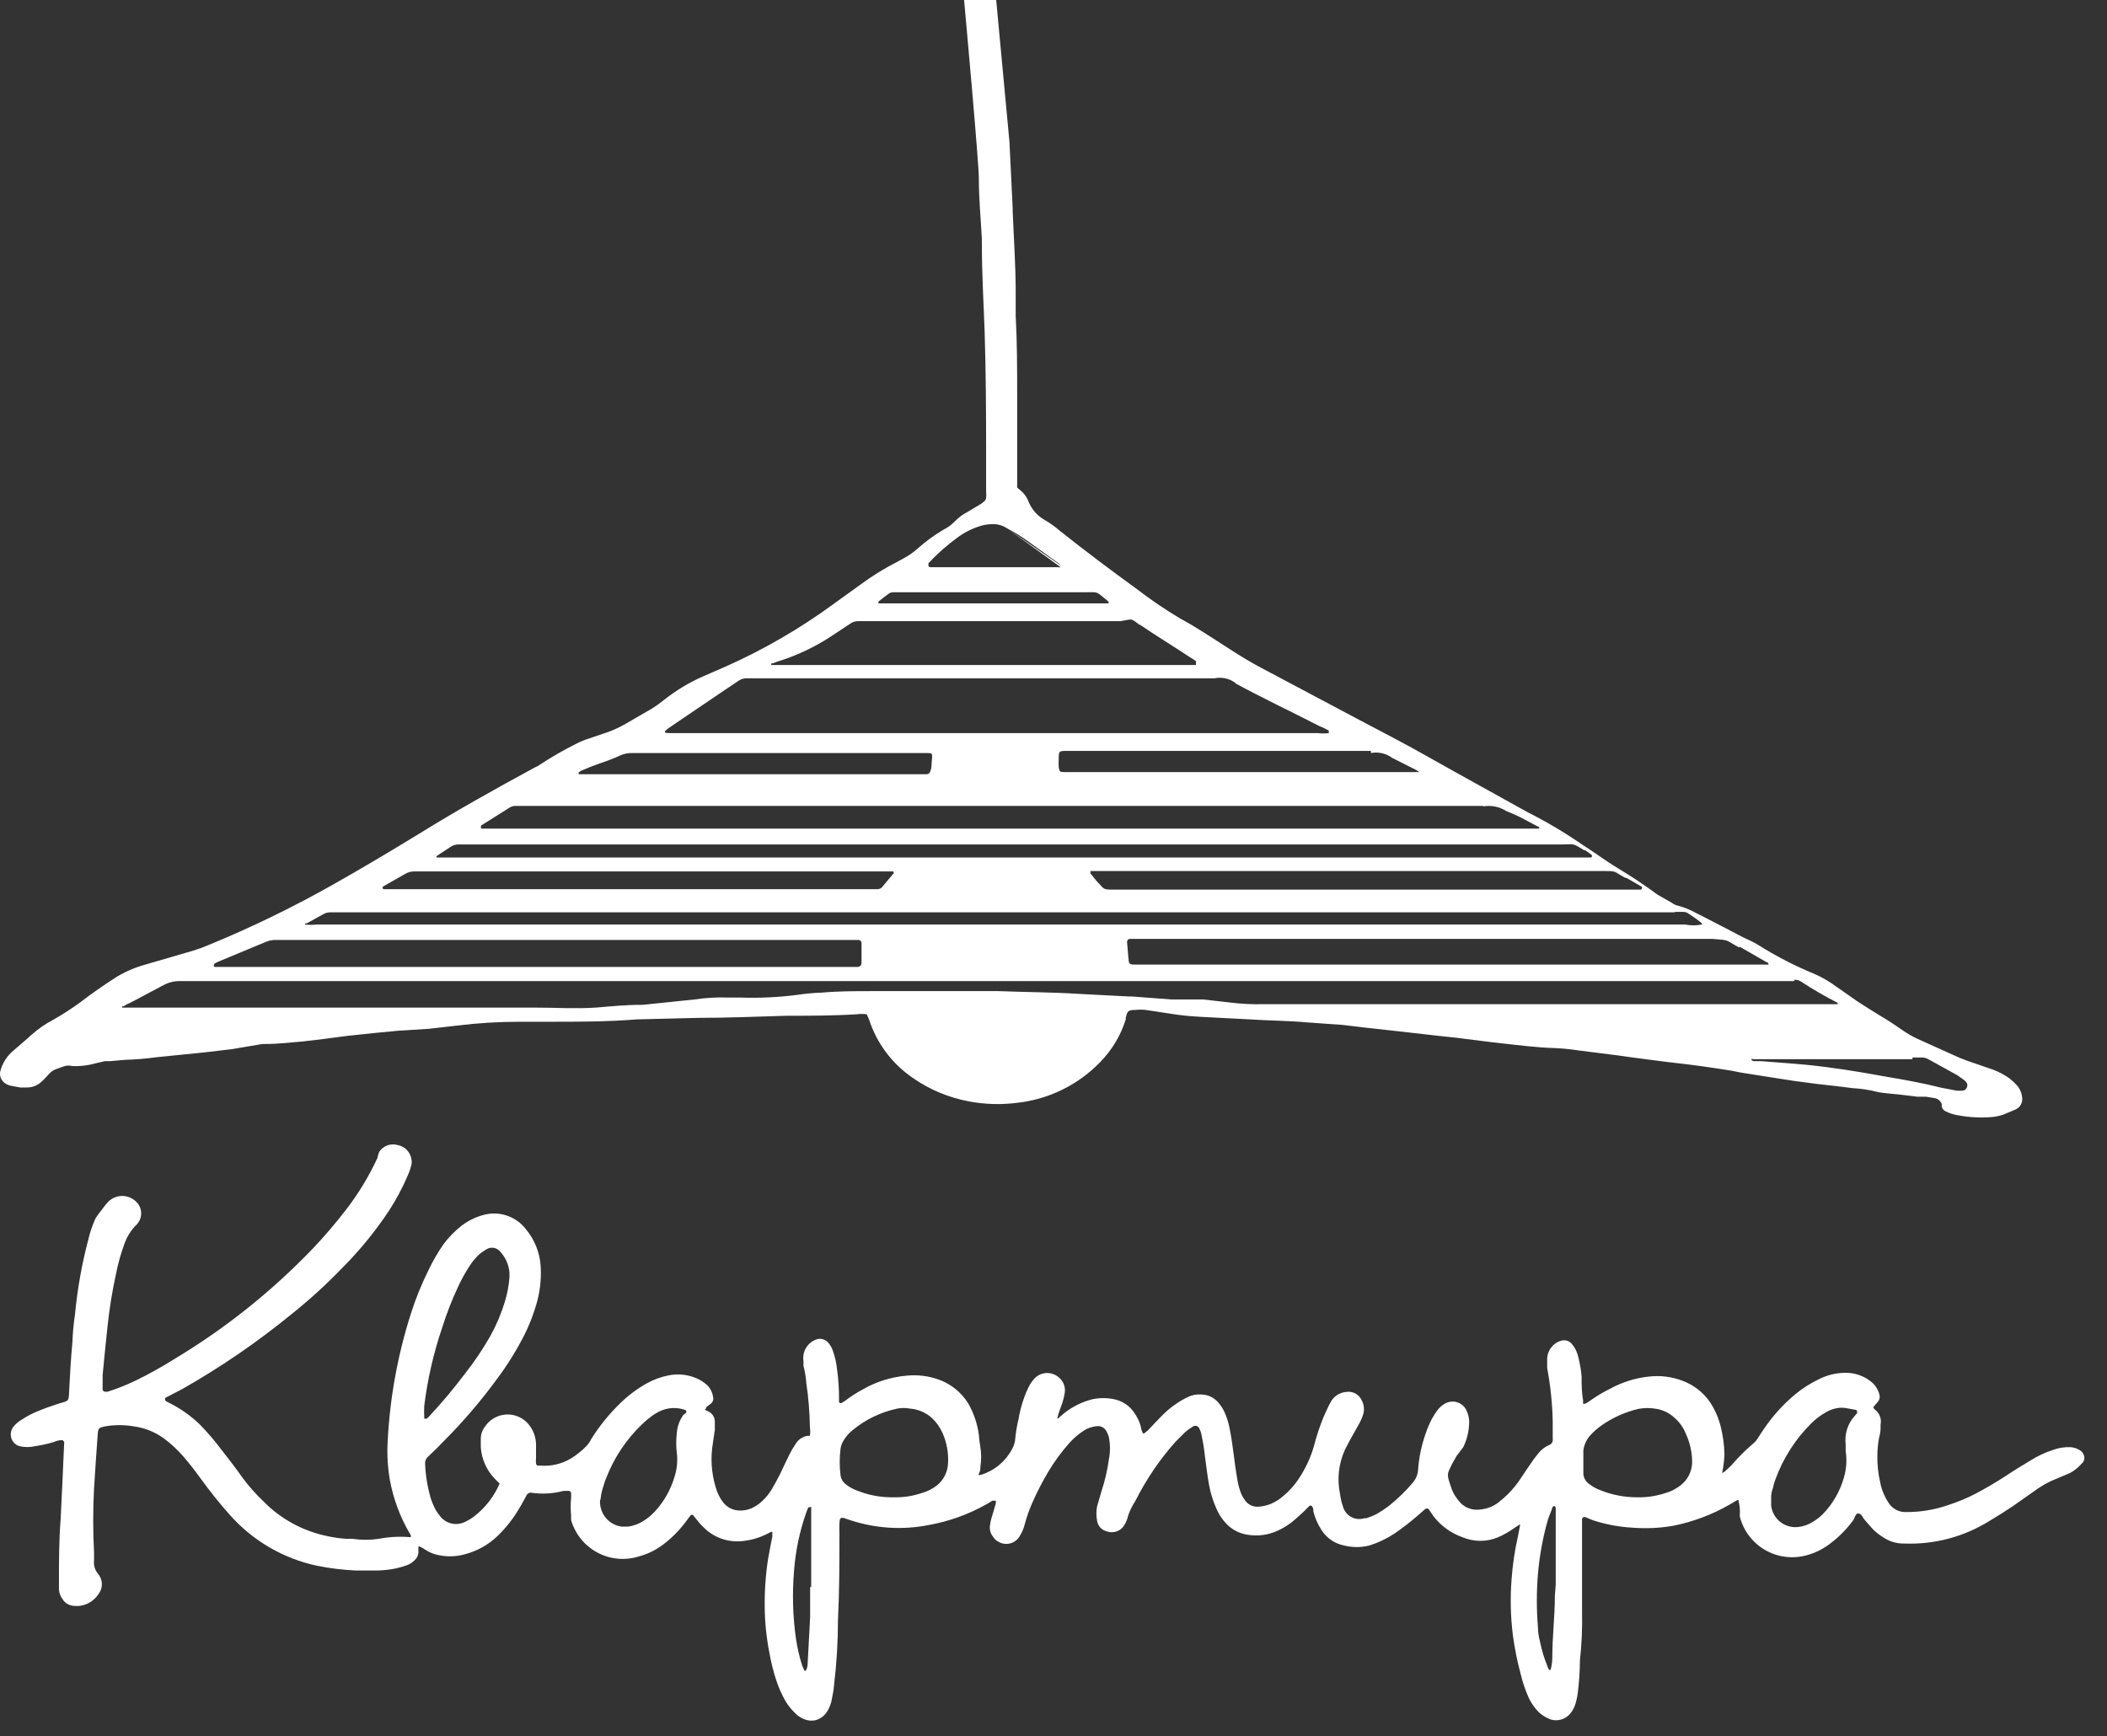
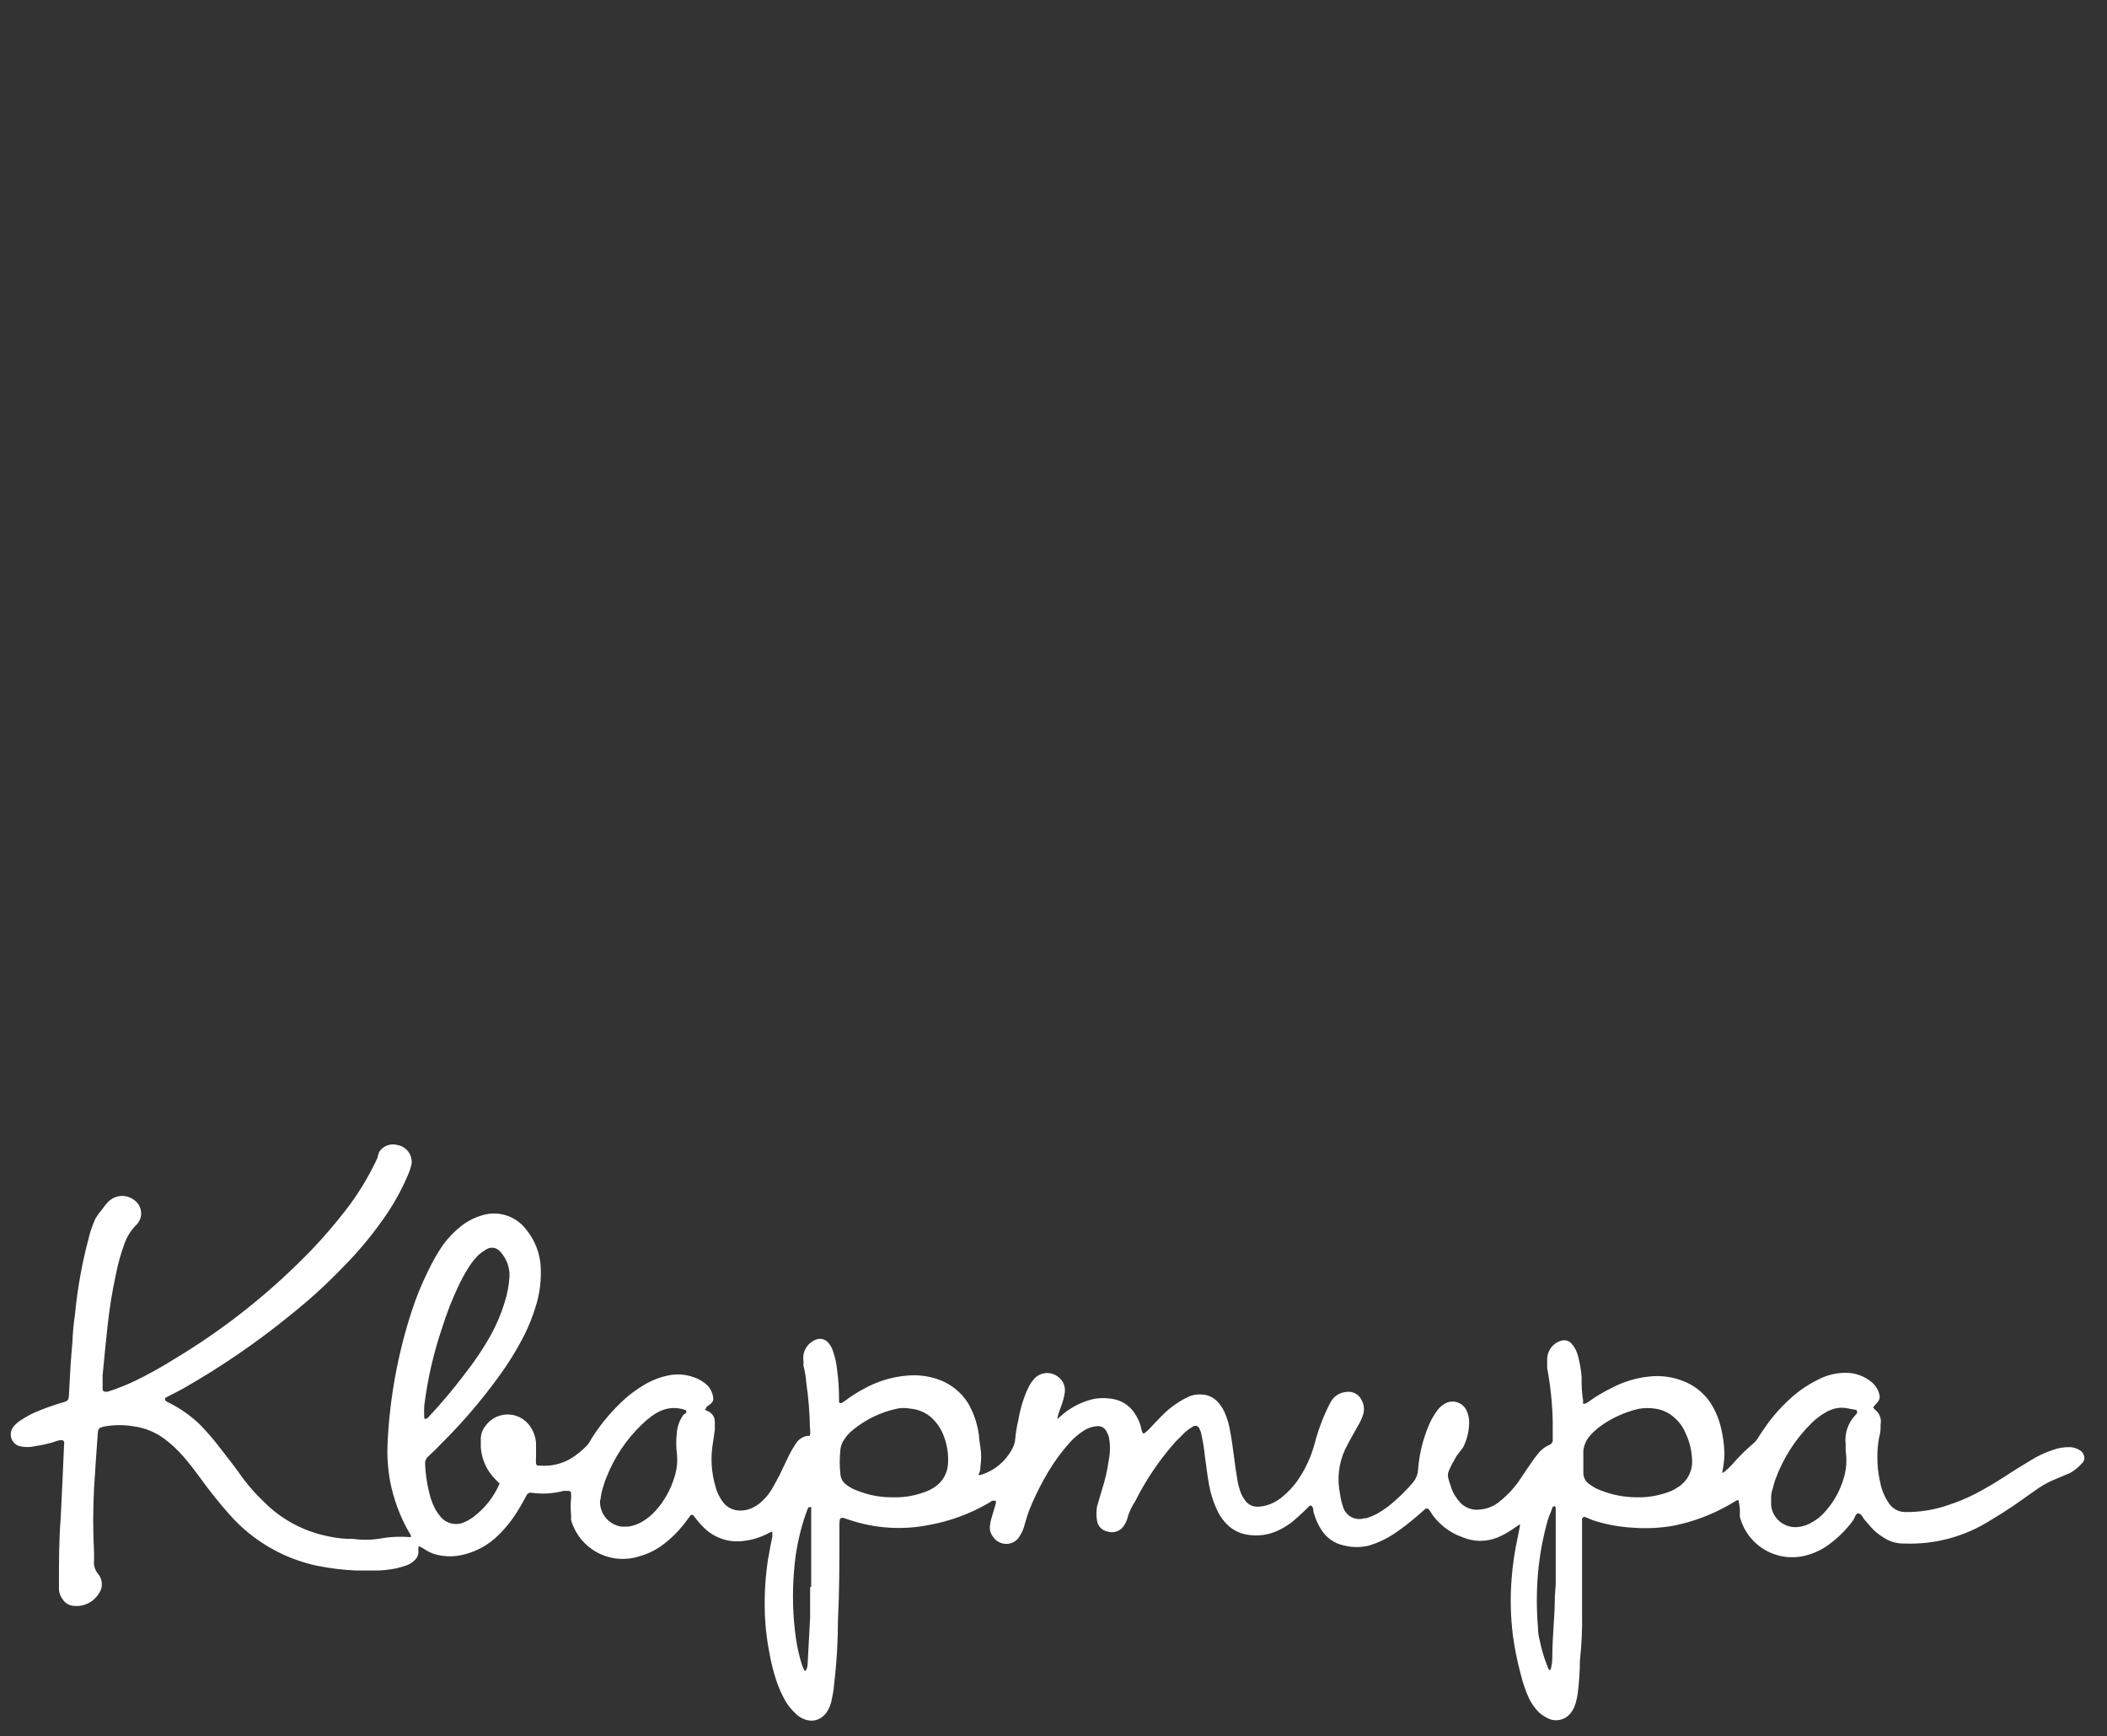
<svg xmlns="http://www.w3.org/2000/svg" width="91" height="75" viewBox="0 0 91 75" fill="none">
  <rect x="0" y="0" width="91" height="75" fill="#333333" stroke="none" />
-   <path d="M21.578 64.081L21.393 63.896C21.023 63.525 20.8 63.032 20.765 62.509V62.139C20.767 61.944 20.836 61.755 20.959 61.603C21.047 61.475 21.159 61.367 21.289 61.283C21.419 61.2 21.564 61.142 21.716 61.115C21.868 61.087 22.024 61.09 22.175 61.123C22.326 61.156 22.469 61.218 22.596 61.307C22.729 61.4 22.843 61.52 22.929 61.658C23.063 61.866 23.139 62.105 23.151 62.352V62.962C23.142 63.045 23.142 63.129 23.151 63.212C23.152 63.233 23.16 63.253 23.173 63.27C23.186 63.286 23.204 63.299 23.225 63.304H23.336C23.79 63.342 24.245 63.238 24.64 63.008C24.898 62.852 25.134 62.663 25.343 62.444C25.424 62.352 25.492 62.25 25.546 62.139C25.896 61.583 26.313 61.07 26.785 60.613C27.128 60.277 27.514 59.988 27.932 59.753C28.221 59.593 28.533 59.477 28.857 59.411C29.224 59.333 29.605 59.359 29.957 59.485C30.178 59.558 30.38 59.678 30.549 59.836C30.684 59.975 30.771 60.153 30.799 60.345C30.812 60.397 30.809 60.453 30.791 60.503C30.773 60.554 30.74 60.599 30.697 60.632L30.503 60.78C30.502 60.802 30.496 60.824 30.484 60.843C30.473 60.862 30.457 60.879 30.438 60.891L30.596 60.965C30.682 61.006 30.754 61.072 30.804 61.154C30.853 61.236 30.877 61.331 30.873 61.427V61.76L30.79 62.324C30.681 62.963 30.722 63.618 30.91 64.238C30.974 64.476 31.084 64.699 31.234 64.895C31.319 65.003 31.427 65.09 31.55 65.151C31.673 65.212 31.808 65.244 31.946 65.246C32.124 65.25 32.3 65.215 32.464 65.145C32.639 65.065 32.798 64.956 32.935 64.821C33.093 64.671 33.23 64.5 33.342 64.312C33.459 64.109 33.57 63.906 33.675 63.702C33.814 63.415 33.943 63.129 34.082 62.851C34.16 62.691 34.25 62.536 34.35 62.389C34.404 62.292 34.478 62.209 34.568 62.145C34.657 62.081 34.76 62.038 34.868 62.019H34.979C34.998 61.893 34.998 61.765 34.979 61.64C34.969 60.999 34.916 60.359 34.822 59.725C34.805 59.478 34.765 59.234 34.702 58.995V58.791C34.671 58.6 34.707 58.404 34.803 58.236C34.899 58.068 35.049 57.938 35.229 57.866C35.318 57.829 35.416 57.819 35.51 57.839C35.604 57.859 35.69 57.907 35.756 57.977C35.858 58.089 35.934 58.221 35.978 58.366C36.068 58.623 36.127 58.89 36.154 59.161C36.209 59.569 36.237 59.98 36.237 60.391V60.548C36.237 60.595 36.311 60.622 36.339 60.604L36.505 60.502C36.755 60.31 37.021 60.14 37.3 59.993C37.869 59.672 38.5 59.476 39.15 59.42C39.629 59.371 40.113 59.431 40.565 59.596C41.082 59.788 41.521 60.145 41.814 60.613C42.055 61.032 42.212 61.494 42.276 61.973C42.288 62.149 42.31 62.325 42.341 62.5C42.387 62.785 42.387 63.075 42.341 63.36C42.349 63.456 42.33 63.552 42.285 63.637C42.23 63.73 42.285 63.721 42.369 63.702C42.939 63.528 43.417 63.136 43.7 62.611C43.768 62.493 43.815 62.365 43.839 62.231C43.864 61.92 43.914 61.611 43.987 61.307C44.04 60.992 44.12 60.682 44.227 60.382C44.283 60.224 44.347 60.069 44.422 59.919C44.487 59.785 44.572 59.661 44.671 59.55C44.802 59.408 44.982 59.321 45.175 59.307C45.367 59.294 45.557 59.354 45.707 59.476C45.812 59.555 45.894 59.661 45.943 59.784C45.992 59.906 46.006 60.039 45.985 60.169C45.949 60.385 45.89 60.595 45.809 60.798C45.753 60.94 45.707 61.085 45.67 61.233V61.288L45.975 61.029C46.333 60.749 46.746 60.547 47.187 60.437C47.492 60.373 47.807 60.373 48.112 60.437C48.466 60.507 48.778 60.713 48.981 61.011C49.109 61.19 49.206 61.391 49.268 61.603C49.281 61.709 49.312 61.812 49.36 61.908C49.37 61.912 49.382 61.914 49.393 61.914C49.404 61.914 49.415 61.912 49.425 61.908L49.582 61.778C49.776 61.575 49.971 61.362 50.174 61.159C50.364 60.961 50.575 60.784 50.803 60.632C50.961 60.522 51.128 60.426 51.302 60.345C51.485 60.253 51.691 60.215 51.894 60.234C52.025 60.237 52.154 60.266 52.273 60.32C52.392 60.374 52.499 60.452 52.588 60.548C52.71 60.679 52.81 60.829 52.884 60.992C52.985 61.217 53.06 61.453 53.106 61.695C53.18 62.065 53.235 62.444 53.282 62.823C53.328 63.203 53.383 63.582 53.448 63.961C53.482 64.151 53.535 64.337 53.605 64.516C53.654 64.628 53.716 64.733 53.79 64.83C53.853 64.912 53.935 64.977 54.028 65.02C54.121 65.063 54.224 65.084 54.327 65.08C54.517 65.073 54.705 65.032 54.881 64.96C55.085 64.875 55.273 64.756 55.436 64.608C55.656 64.424 55.852 64.213 56.019 63.979C56.352 63.507 56.602 62.982 56.759 62.426C56.864 62.016 56.996 61.615 57.157 61.224C57.249 61.011 57.342 60.798 57.452 60.595C57.516 60.464 57.612 60.351 57.732 60.268C57.852 60.186 57.992 60.136 58.137 60.123C58.273 60.1 58.413 60.123 58.536 60.189C58.658 60.254 58.755 60.358 58.812 60.484C58.912 60.668 58.935 60.884 58.877 61.085C58.84 61.203 58.794 61.317 58.738 61.427L58.479 61.889C58.343 62.124 58.214 62.364 58.091 62.611C57.813 63.215 57.739 63.893 57.878 64.544C57.899 64.72 57.94 64.894 57.998 65.061C58.023 65.158 58.066 65.248 58.127 65.326C58.187 65.405 58.263 65.471 58.349 65.519C58.436 65.568 58.531 65.598 58.63 65.608C58.728 65.619 58.828 65.609 58.923 65.579H59.006C59.162 65.531 59.314 65.469 59.459 65.394C59.625 65.298 59.786 65.193 59.94 65.08C60.339 64.767 60.705 64.414 61.032 64.026C61.154 63.879 61.228 63.698 61.244 63.508C61.281 62.962 61.393 62.423 61.577 61.908C61.648 61.698 61.735 61.494 61.836 61.297C61.907 61.166 61.988 61.039 62.077 60.918C62.16 60.807 62.263 60.713 62.382 60.641C62.457 60.594 62.541 60.562 62.628 60.548C62.715 60.534 62.805 60.537 62.891 60.557C62.977 60.578 63.058 60.616 63.129 60.668C63.201 60.721 63.261 60.787 63.307 60.863C63.426 61.083 63.474 61.335 63.445 61.584C63.423 61.906 63.339 62.22 63.196 62.509L62.909 62.888L62.705 63.249C62.493 63.684 62.483 63.674 62.65 64.174C62.691 64.316 62.75 64.453 62.826 64.581C62.898 64.699 62.982 64.811 63.075 64.913C63.185 65.026 63.321 65.111 63.471 65.161C63.62 65.211 63.78 65.224 63.935 65.2C64.21 65.176 64.472 65.077 64.694 64.913C64.847 64.797 64.992 64.67 65.129 64.534C65.321 64.342 65.495 64.132 65.646 63.906C65.794 63.674 65.952 63.452 66.109 63.221C66.206 63.074 66.311 62.932 66.423 62.796C66.548 62.63 66.714 62.499 66.904 62.416C66.957 62.4 67.002 62.364 67.031 62.316C67.06 62.269 67.071 62.212 67.061 62.157V61.408C67.046 60.629 66.965 59.853 66.821 59.087V58.717C66.821 58.531 66.883 58.35 66.997 58.203C67.11 58.056 67.27 57.95 67.45 57.903C67.524 57.885 67.601 57.887 67.674 57.908C67.747 57.929 67.813 57.969 67.866 58.024C67.939 58.105 68.001 58.195 68.051 58.292C68.12 58.442 68.169 58.601 68.199 58.763C68.254 59.001 68.291 59.242 68.31 59.485C68.299 59.828 68.321 60.172 68.375 60.511C68.365 60.551 68.365 60.592 68.375 60.632H68.458C68.519 60.603 68.578 60.569 68.634 60.53C68.925 60.319 69.235 60.133 69.558 59.975C70.076 59.693 70.645 59.517 71.232 59.457C71.711 59.404 72.196 59.464 72.647 59.633C73.135 59.808 73.555 60.132 73.85 60.558C74.061 60.877 74.218 61.231 74.312 61.603C74.414 62.002 74.47 62.411 74.478 62.823C74.467 63.094 74.433 63.363 74.377 63.628L74.488 63.563C74.589 63.48 74.691 63.378 74.784 63.286C75.068 62.955 75.377 62.646 75.709 62.361C75.785 62.301 75.85 62.23 75.903 62.148C76.014 61.973 76.125 61.797 76.245 61.63C76.605 61.115 77.031 60.648 77.512 60.243C77.829 59.98 78.177 59.756 78.548 59.577C78.95 59.371 79.4 59.275 79.852 59.3C80.187 59.327 80.508 59.449 80.776 59.651C80.977 59.797 81.119 60.011 81.174 60.252C81.186 60.3 81.187 60.349 81.177 60.397C81.168 60.445 81.148 60.49 81.119 60.53L80.906 60.78C80.919 60.818 80.941 60.853 80.971 60.881C81.071 60.955 81.148 61.056 81.192 61.173C81.237 61.289 81.246 61.416 81.22 61.538C81.231 61.728 81.209 61.919 81.156 62.102C81.108 62.358 81.083 62.618 81.082 62.879C81.075 63.262 81.116 63.644 81.202 64.016C81.239 64.222 81.304 64.421 81.396 64.608C81.451 64.732 81.52 64.85 81.6 64.96C81.68 65.07 81.786 65.16 81.908 65.222C82.03 65.283 82.166 65.313 82.302 65.311C82.932 65.317 83.558 65.213 84.152 65.006C84.556 64.875 84.949 64.712 85.327 64.516C85.758 64.288 86.184 64.038 86.603 63.767C86.964 63.526 87.343 63.295 87.713 63.073C88.002 62.891 88.313 62.745 88.638 62.638C88.891 62.54 89.162 62.496 89.433 62.509C89.571 62.52 89.704 62.564 89.821 62.638C89.906 62.683 89.969 62.76 89.997 62.851C90.024 62.914 90.03 62.985 90.013 63.052C89.996 63.119 89.958 63.178 89.904 63.221C89.765 63.381 89.599 63.515 89.414 63.619L88.85 63.859C88.556 63.971 88.277 64.117 88.018 64.294L86.954 65.043C86.621 65.265 86.288 65.478 85.946 65.681C84.841 66.376 83.552 66.721 82.247 66.671C81.917 66.679 81.593 66.582 81.322 66.393C81.183 66.308 81.053 66.209 80.934 66.097C80.795 65.959 80.684 65.811 80.555 65.672C80.425 65.533 80.434 65.422 80.286 65.376C80.138 65.33 80.111 65.579 80.027 65.681C79.741 66.069 79.398 66.412 79.01 66.698C78.704 66.929 78.355 67.096 77.984 67.189C77.687 67.265 77.379 67.282 77.076 67.24C76.773 67.197 76.481 67.095 76.217 66.94C75.954 66.784 75.723 66.578 75.539 66.334C75.355 66.089 75.221 65.811 75.144 65.515C75.14 65.456 75.14 65.397 75.144 65.339C75.151 65.186 75.136 65.034 75.098 64.886C75.098 64.729 75.015 64.812 74.969 64.83L74.719 64.978C73.958 65.419 73.13 65.731 72.268 65.903C71.688 66.004 71.098 66.032 70.511 65.986C69.926 65.954 69.348 65.845 68.791 65.663L68.458 65.524C68.431 65.518 68.403 65.522 68.379 65.536C68.355 65.55 68.337 65.572 68.328 65.598V69.63C68.343 70.328 68.312 71.026 68.236 71.72C68.233 72.19 68.202 72.66 68.143 73.126C68.126 73.263 68.098 73.399 68.06 73.533C68.017 73.705 67.939 73.865 67.829 74.004C67.729 74.128 67.596 74.22 67.444 74.267C67.293 74.315 67.131 74.317 66.978 74.273C66.787 74.203 66.611 74.096 66.46 73.958C66.287 73.782 66.143 73.579 66.035 73.357C65.886 73.027 65.768 72.683 65.683 72.331C65.532 71.775 65.418 71.209 65.341 70.638C65.239 69.825 65.221 69.004 65.286 68.187C65.332 67.565 65.425 66.947 65.563 66.338L65.646 65.903V65.838L65.369 66.023C65.158 66.173 64.931 66.3 64.694 66.403C64.454 66.503 64.196 66.555 63.935 66.555C63.675 66.555 63.417 66.503 63.177 66.403C62.67 66.227 62.226 65.905 61.901 65.478L61.716 65.2C61.705 65.187 61.691 65.176 61.675 65.168C61.658 65.161 61.641 65.157 61.623 65.157C61.606 65.157 61.588 65.161 61.572 65.168C61.556 65.176 61.542 65.187 61.531 65.2L61.226 65.468C60.904 65.746 60.568 66.005 60.218 66.245C59.886 66.464 59.525 66.636 59.145 66.754C58.784 66.846 58.405 66.846 58.044 66.754C57.843 66.713 57.652 66.632 57.483 66.514C57.314 66.396 57.172 66.245 57.064 66.07C56.909 65.827 56.794 65.562 56.722 65.283C56.727 65.243 56.724 65.201 56.713 65.161C56.702 65.121 56.683 65.084 56.657 65.052C56.642 65.039 56.622 65.031 56.602 65.031C56.581 65.031 56.561 65.039 56.546 65.052L56.287 65.311C56.195 65.394 55.945 65.626 55.76 65.774C55.586 65.902 55.4 66.013 55.205 66.106C54.793 66.301 54.332 66.366 53.883 66.291C53.5 66.235 53.152 66.041 52.902 65.746C52.748 65.57 52.623 65.37 52.532 65.154C52.386 64.829 52.281 64.487 52.218 64.137C52.144 63.73 52.098 63.323 52.042 62.916C52.01 62.605 51.961 62.296 51.894 61.991C51.88 61.894 51.849 61.8 51.802 61.714C51.793 61.685 51.777 61.66 51.757 61.639C51.736 61.618 51.71 61.603 51.682 61.593C51.654 61.584 51.624 61.582 51.595 61.587C51.566 61.592 51.539 61.604 51.515 61.621C51.397 61.691 51.285 61.771 51.182 61.862L50.775 62.269C50.086 63.042 49.501 63.904 49.036 64.83C48.905 65.029 48.799 65.243 48.722 65.468C48.695 65.602 48.645 65.731 48.574 65.848C48.503 65.983 48.385 66.088 48.242 66.142C48.099 66.197 47.941 66.197 47.797 66.144C47.69 66.117 47.593 66.059 47.518 65.976C47.444 65.894 47.396 65.791 47.381 65.681C47.344 65.479 47.344 65.272 47.381 65.071L47.575 64.405C47.721 63.962 47.827 63.507 47.89 63.045C47.955 62.722 47.955 62.389 47.89 62.065C47.862 61.975 47.825 61.888 47.779 61.806C47.737 61.733 47.674 61.675 47.598 61.638C47.522 61.602 47.437 61.59 47.353 61.603C47.163 61.622 46.979 61.685 46.817 61.788C46.588 61.935 46.38 62.112 46.197 62.315C45.849 62.703 45.54 63.125 45.273 63.572C45.014 64.008 44.782 64.459 44.579 64.923C44.448 65.222 44.34 65.532 44.255 65.848C44.215 66.018 44.146 66.181 44.052 66.329C44.01 66.408 43.953 66.479 43.883 66.536C43.814 66.593 43.733 66.635 43.647 66.66C43.56 66.685 43.47 66.693 43.38 66.682C43.291 66.671 43.205 66.642 43.127 66.597C43.031 66.549 42.951 66.475 42.896 66.384C42.838 66.316 42.796 66.236 42.772 66.15C42.748 66.063 42.743 65.973 42.757 65.885C42.769 65.778 42.79 65.673 42.822 65.57C42.886 65.357 42.951 65.145 43.007 64.941C43.016 64.902 43.016 64.861 43.007 64.821H42.859C42.822 64.837 42.787 64.859 42.757 64.886L42.646 64.951C41.855 65.404 40.991 65.716 40.093 65.875C38.972 66.094 37.813 66.02 36.727 65.663L36.533 65.598C36.274 65.496 36.265 65.598 36.255 65.801C36.246 66.005 36.255 66.051 36.255 66.171C36.255 67.448 36.255 68.715 36.191 69.991C36.19 70.918 36.135 71.844 36.024 72.765C36.008 72.968 35.977 73.168 35.932 73.366C35.899 73.585 35.817 73.794 35.691 73.977C35.578 74.133 35.415 74.247 35.229 74.3C35.11 74.328 34.987 74.328 34.868 74.3C34.663 74.25 34.476 74.141 34.332 73.986C34.174 73.836 34.037 73.665 33.925 73.477C33.757 73.184 33.621 72.874 33.518 72.553C33.395 72.174 33.3 71.788 33.231 71.397C33.104 70.754 33.035 70.1 33.028 69.445C33.017 68.733 33.066 68.022 33.176 67.318C33.231 66.994 33.296 66.671 33.352 66.393C33.361 66.354 33.361 66.313 33.352 66.273C33.361 66.237 33.361 66.198 33.352 66.162H33.315L33.093 66.273C32.785 66.424 32.453 66.521 32.112 66.56C31.827 66.597 31.538 66.575 31.262 66.494C30.987 66.412 30.731 66.274 30.512 66.088C30.357 65.951 30.214 65.799 30.087 65.635L29.939 65.45C29.924 65.436 29.904 65.429 29.883 65.429C29.863 65.429 29.843 65.436 29.828 65.45L29.606 65.746C29.327 66.117 28.997 66.447 28.626 66.726C28.318 66.956 27.97 67.126 27.599 67.226C27.304 67.319 26.993 67.353 26.685 67.325C26.377 67.297 26.077 67.207 25.804 67.062C25.531 66.916 25.29 66.717 25.094 66.477C24.899 66.237 24.754 65.96 24.667 65.663C24.663 65.598 24.663 65.533 24.667 65.468C24.64 65.21 24.64 64.95 24.667 64.692V64.488C24.663 64.462 24.649 64.438 24.629 64.421C24.609 64.404 24.583 64.395 24.556 64.396H24.344C23.895 64.515 23.426 64.544 22.966 64.479C22.919 64.469 22.871 64.475 22.828 64.497C22.786 64.519 22.753 64.555 22.735 64.599C22.633 64.784 22.54 64.969 22.429 65.145C22.177 65.58 21.866 65.978 21.505 66.329C21.108 66.717 20.617 66.994 20.08 67.133C19.657 67.253 19.209 67.253 18.785 67.133C18.628 67.085 18.478 67.013 18.342 66.92C18.274 66.875 18.203 66.835 18.129 66.8H18.073C18.064 66.883 18.064 66.967 18.073 67.05C18.063 67.186 18 67.312 17.898 67.401C17.808 67.49 17.701 67.559 17.583 67.605C17.429 67.659 17.271 67.706 17.112 67.743C16.843 67.798 16.571 67.829 16.298 67.836H15.373C14.811 67.81 14.251 67.742 13.699 67.632C12.229 67.32 10.899 66.541 9.907 65.413C9.473 64.923 9.066 64.414 8.677 63.878C8.428 63.535 8.169 63.193 7.891 62.879C7.647 62.601 7.374 62.35 7.077 62.13C6.698 61.854 6.256 61.676 5.792 61.612C5.373 61.538 4.944 61.538 4.525 61.612C4.275 61.667 4.238 61.686 4.22 61.954C4.164 62.731 4.109 63.508 4.062 64.285C4.013 65.21 4.013 66.134 4.062 67.059V67.383C4.048 67.492 4.057 67.603 4.088 67.708C4.12 67.813 4.175 67.911 4.247 67.993C4.346 68.116 4.4 68.27 4.4 68.428C4.4 68.586 4.346 68.739 4.247 68.862C4.133 69.038 3.972 69.177 3.782 69.266C3.593 69.354 3.382 69.387 3.175 69.362C3.079 69.355 2.986 69.325 2.904 69.275C2.822 69.225 2.753 69.157 2.703 69.075C2.611 68.955 2.556 68.81 2.546 68.659V68.372C2.546 67.448 2.546 66.523 2.62 65.598C2.675 64.534 2.721 63.462 2.768 62.398C2.777 62.358 2.777 62.317 2.768 62.278C2.768 62.278 2.712 62.194 2.684 62.204C2.56 62.205 2.436 62.233 2.324 62.287C2.063 62.364 1.797 62.423 1.528 62.463C1.3 62.518 1.063 62.518 0.835 62.463C0.743 62.434 0.661 62.381 0.598 62.309C0.534 62.238 0.491 62.15 0.474 62.056C0.46 61.982 0.462 61.906 0.48 61.832C0.497 61.759 0.53 61.69 0.576 61.63C0.678 61.503 0.803 61.396 0.946 61.316C1.141 61.185 1.348 61.074 1.565 60.983C1.871 60.853 2.176 60.743 2.49 60.641C2.999 60.484 2.962 60.576 2.99 60.012C3.017 59.448 3.064 58.643 3.128 57.968C3.142 57.569 3.179 57.17 3.239 56.775C3.342 55.685 3.533 54.606 3.813 53.547C3.885 53.229 3.991 52.919 4.127 52.623C4.211 52.49 4.304 52.364 4.405 52.243C4.487 52.121 4.58 52.007 4.682 51.901C4.841 51.745 5.055 51.657 5.278 51.657C5.502 51.657 5.716 51.745 5.875 51.901C6.001 52.018 6.079 52.177 6.094 52.348C6.11 52.519 6.061 52.689 5.958 52.826C5.929 52.873 5.891 52.913 5.847 52.946C5.65 53.154 5.496 53.4 5.394 53.668C5.227 54.115 5.097 54.576 5.006 55.046C4.844 55.784 4.724 56.532 4.645 57.284C4.571 57.987 4.497 58.699 4.432 59.402V60.021C4.437 60.047 4.45 60.071 4.471 60.088C4.491 60.105 4.517 60.114 4.543 60.114H4.645C5.06 59.982 5.465 59.822 5.856 59.633C6.427 59.354 6.983 59.045 7.521 58.708C9.726 57.385 11.744 55.774 13.523 53.917C14.023 53.39 14.494 52.835 14.938 52.262C15.473 51.569 15.929 50.818 16.298 50.024C16.317 49.929 16.345 49.836 16.381 49.746C16.466 49.62 16.588 49.524 16.732 49.472C16.875 49.421 17.03 49.416 17.176 49.46C17.325 49.486 17.462 49.559 17.568 49.666C17.674 49.774 17.744 49.912 17.768 50.061C17.787 50.143 17.787 50.228 17.768 50.31C17.73 50.469 17.677 50.624 17.611 50.773C17.38 51.314 17.101 51.834 16.779 52.327C16.187 53.215 15.508 54.042 14.753 54.796C14.078 55.495 13.358 56.15 12.598 56.757C11.115 57.971 9.531 59.057 7.863 60.003L7.133 60.382V60.484L7.197 60.539L7.345 60.613C7.821 60.855 8.257 61.167 8.64 61.538C8.971 61.879 9.28 62.24 9.565 62.62C9.889 63.027 10.203 63.443 10.49 63.85C10.768 64.221 11.078 64.567 11.415 64.886C12.135 65.607 13.046 66.108 14.041 66.329C14.345 66.402 14.654 66.449 14.966 66.467H15.216C15.596 66.523 15.982 66.523 16.363 66.467C16.795 66.383 17.237 66.358 17.676 66.393H17.741C17.75 66.369 17.75 66.343 17.741 66.319C17.731 66.281 17.712 66.246 17.685 66.218C17.278 65.516 16.993 64.749 16.843 63.952C16.745 63.4 16.711 62.838 16.742 62.278C16.835 60.392 17.174 58.527 17.75 56.729C17.951 56.094 18.202 55.475 18.499 54.879C18.685 54.482 18.905 54.102 19.155 53.742C19.378 53.443 19.639 53.176 19.932 52.946C20.208 52.734 20.522 52.577 20.857 52.484C21.19 52.387 21.545 52.393 21.875 52.5C22.204 52.607 22.494 52.811 22.707 53.085C23.098 53.551 23.326 54.133 23.354 54.74C23.383 55.307 23.311 55.873 23.142 56.414C23.012 56.847 22.845 57.268 22.642 57.672C22.312 58.319 21.928 58.938 21.495 59.522C20.795 60.483 20.022 61.389 19.183 62.231C18.952 62.472 18.721 62.703 18.48 62.925C18.439 62.962 18.407 63.008 18.386 63.059C18.365 63.11 18.356 63.166 18.36 63.221C18.38 63.735 18.464 64.245 18.61 64.738C18.667 64.907 18.738 65.071 18.823 65.228C18.885 65.332 18.956 65.431 19.035 65.524C19.161 65.67 19.332 65.771 19.521 65.809C19.711 65.848 19.907 65.822 20.08 65.737C20.218 65.674 20.348 65.597 20.469 65.505C20.954 65.133 21.336 64.643 21.578 64.081ZM70.677 64.673C71.104 64.686 71.53 64.623 71.935 64.488C72.12 64.437 72.295 64.355 72.453 64.248C72.649 64.13 72.81 63.963 72.921 63.764C73.031 63.564 73.087 63.338 73.082 63.11C73.075 62.697 72.98 62.291 72.805 61.917C72.697 61.649 72.525 61.411 72.305 61.224C72.091 61.029 71.824 60.9 71.537 60.853C71.284 60.807 71.024 60.807 70.77 60.853C70.181 60.991 69.625 61.242 69.133 61.593C68.969 61.714 68.817 61.85 68.68 62C68.514 62.186 68.41 62.419 68.384 62.666V63.656C68.389 63.744 68.414 63.83 68.458 63.906C68.501 63.983 68.561 64.049 68.634 64.1C68.787 64.218 68.959 64.312 69.142 64.377C69.631 64.571 70.152 64.671 70.677 64.673ZM38.577 64.673C38.998 64.686 39.417 64.623 39.816 64.488C40.054 64.421 40.277 64.308 40.473 64.155C40.611 64.042 40.724 63.901 40.805 63.742C40.886 63.583 40.934 63.409 40.944 63.23C40.974 62.777 40.895 62.324 40.713 61.908C40.604 61.656 40.443 61.429 40.242 61.242C39.985 61.012 39.66 60.873 39.317 60.844C39.127 60.807 38.933 60.807 38.743 60.844C38.041 60.995 37.384 61.312 36.829 61.769C36.679 61.888 36.551 62.032 36.45 62.194C36.373 62.308 36.322 62.438 36.302 62.574C36.255 62.955 36.255 63.34 36.302 63.721C36.31 63.795 36.334 63.866 36.37 63.931C36.407 63.996 36.456 64.054 36.514 64.1C36.674 64.23 36.855 64.33 37.051 64.396C37.536 64.588 38.055 64.682 38.577 64.673ZM22.004 55.157V54.981C21.979 54.635 21.835 54.308 21.597 54.056C21.526 53.971 21.427 53.915 21.319 53.898C21.21 53.881 21.098 53.904 21.005 53.964C20.898 54.027 20.796 54.098 20.7 54.176C20.542 54.325 20.402 54.493 20.284 54.676C20.091 54.971 19.921 55.28 19.775 55.6C19.511 56.164 19.286 56.745 19.1 57.339C18.726 58.438 18.465 59.572 18.323 60.724C18.314 60.887 18.314 61.051 18.323 61.214V61.279H18.434L18.527 61.187C19.077 60.598 19.595 59.98 20.08 59.337C20.488 58.82 20.856 58.273 21.181 57.7C21.438 57.236 21.646 56.746 21.8 56.239C21.911 55.887 21.979 55.524 22.004 55.157ZM76.495 64.738V65.034C76.527 65.307 76.665 65.557 76.88 65.73C77.094 65.903 77.367 65.985 77.641 65.959C77.872 65.937 78.094 65.861 78.289 65.737C78.444 65.647 78.587 65.539 78.714 65.413C79.153 64.966 79.471 64.416 79.639 63.813C79.747 63.444 79.772 63.056 79.713 62.675V62.389C79.686 62.166 79.707 61.939 79.776 61.725C79.844 61.511 79.959 61.315 80.111 61.15L80.166 61.085C80.18 61.074 80.191 61.059 80.198 61.043C80.206 61.027 80.21 61.01 80.21 60.992C80.21 60.975 80.206 60.957 80.198 60.941C80.191 60.925 80.18 60.911 80.166 60.9L79.759 60.826C79.612 60.798 79.462 60.798 79.315 60.826C79.142 60.861 78.976 60.927 78.825 61.02C78.614 61.144 78.418 61.293 78.243 61.464C77.541 62.156 77.004 62.997 76.67 63.924C76.628 64.042 76.594 64.162 76.569 64.285C76.513 64.429 76.488 64.583 76.495 64.738ZM25.916 64.802C25.899 65.074 25.985 65.341 26.156 65.552C26.328 65.763 26.572 65.901 26.841 65.94H27.128C27.372 65.906 27.606 65.817 27.812 65.681C27.997 65.562 28.165 65.419 28.311 65.256C28.686 64.841 28.964 64.348 29.125 63.813C29.242 63.462 29.277 63.088 29.227 62.722C29.199 62.464 29.199 62.203 29.227 61.945C29.241 61.641 29.343 61.349 29.523 61.103C29.557 61.087 29.588 61.065 29.615 61.038C29.632 61.021 29.642 60.998 29.642 60.974C29.642 60.95 29.632 60.926 29.615 60.909C29.428 60.839 29.229 60.809 29.03 60.82C28.831 60.831 28.637 60.884 28.459 60.974C28.349 61.03 28.244 61.095 28.145 61.168C27.992 61.281 27.846 61.405 27.71 61.538C27.046 62.178 26.529 62.954 26.193 63.813C26.147 63.914 26.11 64.019 26.082 64.127C26.006 64.336 25.956 64.554 25.934 64.775L25.916 64.802ZM67.191 68.437V65.154C67.193 65.133 67.189 65.113 67.179 65.094C67.169 65.076 67.154 65.061 67.135 65.052C67.115 65.053 67.096 65.059 67.079 65.071C67.063 65.082 67.05 65.098 67.043 65.117C67.043 65.182 66.904 65.468 66.849 65.653C66.633 66.415 66.491 67.195 66.423 67.984C66.359 68.747 66.359 69.514 66.423 70.278C66.424 70.484 66.452 70.689 66.507 70.888C66.579 71.248 66.684 71.601 66.821 71.942C66.839 72.008 66.867 72.07 66.904 72.127H66.969C67.016 71.955 67.041 71.778 67.043 71.6C67.043 70.675 67.154 69.824 67.154 68.936L67.191 68.437ZM35.035 68.548V65.108C35.035 65.108 35.035 65.052 34.979 65.108C34.969 65.103 34.958 65.101 34.947 65.101C34.936 65.101 34.925 65.103 34.914 65.108C34.88 65.18 34.849 65.254 34.822 65.33C34.536 66.141 34.359 66.987 34.295 67.845C34.212 68.826 34.239 69.812 34.378 70.786C34.436 71.178 34.525 71.565 34.646 71.942C34.676 72.018 34.71 72.092 34.748 72.164H34.803C34.841 72.095 34.866 72.02 34.877 71.942L34.989 69.861C34.989 69.39 34.989 68.936 34.989 68.548H35.035Z" fill="white" />
-   <path d="M42.276 7.722C42.276 8.582 42.359 9.442 42.405 10.303V10.469C42.405 11.755 42.479 13.04 42.526 14.326C42.581 16.083 42.59 17.849 42.59 19.616V21.271C42.6 21.351 42.6 21.432 42.59 21.511C42.581 21.564 42.555 21.613 42.516 21.65L42.387 21.752L41.786 22.113C41.578 22.218 41.391 22.359 41.231 22.529C41.085 22.675 40.916 22.797 40.731 22.889C40.332 23.126 39.957 23.402 39.612 23.712C39.437 23.867 39.245 24 39.039 24.11L38.752 24.267C38.202 24.547 37.676 24.872 37.18 25.238L35.987 26.099C34.545 27.153 32.995 28.052 31.363 28.781L30.346 29.224C29.754 29.486 29.198 29.822 28.69 30.223C28.522 30.36 28.346 30.487 28.163 30.602L27.044 31.25C26.794 31.397 26.531 31.521 26.258 31.62L25.444 31.897C25.263 31.953 25.086 32.024 24.917 32.11C24.363 32.386 23.825 32.694 23.308 33.035C23.252 33.078 23.189 33.112 23.123 33.136C21.421 34.061 19.756 34.986 18.101 36.013C16.843 36.78 15.576 37.539 14.291 38.26C12.596 39.213 10.845 40.062 9.047 40.803C8.818 40.902 8.583 40.989 8.344 41.062L6.217 41.682C5.794 41.802 5.39 41.979 5.015 42.209C4.737 42.385 4.469 42.57 4.201 42.755C3.933 42.94 3.711 43.106 3.47 43.291C3.094 43.566 2.702 43.819 2.296 44.049C1.962 44.223 1.652 44.438 1.371 44.688C1.112 44.928 0.835 45.15 0.566 45.39C0.303 45.613 0.113 45.909 0.021 46.241C-0.011 46.346 -0.006 46.459 0.034 46.562C0.074 46.664 0.148 46.75 0.243 46.805C0.3 46.842 0.362 46.87 0.428 46.889L0.872 46.972H1.205C1.425 46.962 1.635 46.873 1.796 46.722C1.898 46.63 1.991 46.528 2.083 46.426C2.184 46.298 2.324 46.204 2.481 46.158L2.795 46.047C2.901 46.019 3.013 46.019 3.119 46.047C3.462 46.062 3.806 46.022 4.136 45.927L4.534 45.834H4.774L5.385 45.779C5.836 45.766 6.287 45.729 6.735 45.668L7.919 45.548L8.844 45.455L10.018 45.316L11.331 45.094H11.452C11.997 45.094 12.543 45.03 13.088 44.983L13.939 44.882L15.003 44.743L16.224 44.614L17.204 44.521L18.517 44.438L19.738 44.299C20.637 44.188 21.542 44.133 22.448 44.133H23.798C25.019 44.133 26.23 44.133 27.497 44.031L30.124 43.966C31.409 43.966 32.695 43.911 33.98 43.874C34.988 43.874 36.006 43.874 37.014 43.809C37.152 43.791 37.292 43.791 37.43 43.809C37.468 43.881 37.502 43.955 37.532 44.031C37.867 45.069 38.541 45.965 39.446 46.574C40.168 47.074 40.987 47.414 41.85 47.573C42.524 47.701 43.214 47.723 43.894 47.638C45.269 47.496 46.55 46.874 47.511 45.881C48.023 45.361 48.403 44.727 48.62 44.031V43.957C48.694 43.67 48.722 43.624 49.036 43.624C49.187 43.605 49.339 43.605 49.49 43.624L50.831 43.827C51.247 43.883 51.506 43.901 51.848 43.92L53.984 44.031C54.798 44.086 55.621 44.086 56.444 44.16L57.998 44.271L58.923 44.382L60.264 44.53L62.058 44.734L62.918 44.826C63.593 44.91 64.268 45.002 64.953 45.076C65.637 45.15 66.414 45.252 67.154 45.27C67.498 45.286 67.84 45.32 68.18 45.372L69.928 45.594C70.335 45.649 70.742 45.714 71.149 45.76C71.556 45.807 71.88 45.862 72.249 45.899C73.1 45.992 73.951 46.112 74.802 46.251L75.172 46.325L76.217 46.491L77.521 46.694L78.446 46.815C78.964 46.879 79.482 46.926 79.999 47C80.368 47.019 80.734 47.074 81.091 47.166C81.451 47.24 81.877 47.249 82.275 47.305L82.802 47.37H83.172L83.569 47.434C83.637 47.448 83.7 47.479 83.752 47.525C83.803 47.57 83.843 47.628 83.865 47.693C83.856 47.733 83.856 47.774 83.865 47.813C83.878 47.853 83.898 47.89 83.925 47.922C83.952 47.953 83.985 47.98 84.022 47.998C84.194 48.085 84.378 48.144 84.568 48.174C85.053 48.264 85.547 48.289 86.039 48.248C86.202 48.233 86.364 48.199 86.519 48.146L87.047 47.924C87.148 47.88 87.231 47.803 87.283 47.706C87.335 47.609 87.353 47.497 87.333 47.388C87.312 47.195 87.232 47.014 87.102 46.87C87 46.759 86.889 46.657 86.769 46.565C86.556 46.418 86.327 46.297 86.085 46.204L84.957 45.816C84.753 45.742 84.55 45.659 84.356 45.566L82.82 44.873C82.584 44.763 82.358 44.633 82.145 44.484C81.821 44.253 81.489 44.04 81.146 43.837C80.804 43.633 80.545 43.458 80.222 43.254L79.297 42.607C79.009 42.394 78.699 42.214 78.372 42.07C77.523 41.722 76.707 41.301 75.93 40.812C75.838 40.755 75.742 40.702 75.644 40.655C75.2 40.461 74.793 40.221 74.367 40.008C73.942 39.795 73.609 39.61 73.23 39.425C72.991 39.291 72.736 39.189 72.472 39.12C72.377 39.099 72.289 39.058 72.213 39L71.593 38.648C71.047 38.242 70.474 37.862 69.891 37.511C69.309 37.16 68.846 36.799 68.338 36.484C67.582 35.961 66.791 35.491 65.97 35.079C64.527 34.274 63.075 33.479 61.633 32.665C60.624 32.091 59.589 31.564 58.562 31.019L54.539 28.882C54.04 28.623 53.559 28.327 53.087 28.022C52.394 27.578 51.681 27.097 50.96 26.709C50.319 26.326 49.702 25.906 49.11 25.451C47.973 24.628 46.854 23.787 45.772 22.926C45.576 22.757 45.366 22.605 45.143 22.473C44.817 22.296 44.562 22.012 44.422 21.669C44.345 21.462 44.21 21.282 44.033 21.151C43.995 21.122 43.961 21.087 43.931 21.049V17.165C43.931 15.963 43.931 14.806 43.867 13.632V12.605C43.867 11.449 43.783 10.284 43.737 9.119V8.999L43.598 6.132L43.025 0H41.638C41.703 0.731 42.276 6.992 42.276 7.722ZM24.991 33.368L25.093 33.294C25.352 33.183 25.62 33.072 25.888 32.979C26.203 32.878 26.512 32.758 26.813 32.619C26.965 32.555 27.129 32.524 27.294 32.526H40.01C40.251 32.526 40.278 32.526 40.251 32.785C40.223 33.044 40.251 33.146 40.177 33.312C40.171 33.346 40.154 33.377 40.129 33.4C40.104 33.424 40.072 33.438 40.038 33.442H24.991V33.368ZM16.51 38.343C16.52 38.316 16.54 38.293 16.566 38.279L17.491 37.751C17.61 37.678 17.748 37.64 17.888 37.64H38.577C38.577 37.64 38.632 37.724 38.577 37.742L38.077 38.343C38.032 38.374 37.982 38.396 37.929 38.408H16.547C16.547 38.408 16.52 38.352 16.529 38.343H16.51ZM9.269 41.617L9.417 41.543L11.461 40.692C11.612 40.624 11.776 40.593 11.942 40.6H37.097C37.124 40.605 37.15 40.618 37.17 40.638C37.189 40.658 37.203 40.683 37.208 40.711V41.617C37.203 41.658 37.184 41.696 37.153 41.723C37.122 41.75 37.083 41.765 37.041 41.765H9.269L9.223 41.719L9.269 41.617ZM82.598 45.677H83.005C83.103 45.677 83.198 45.703 83.283 45.751L84.54 46.445L84.836 46.657C84.88 46.69 84.918 46.731 84.947 46.778C84.961 46.808 84.968 46.841 84.968 46.875C84.968 46.908 84.961 46.941 84.947 46.972C84.932 47.01 84.907 47.043 84.874 47.067C84.842 47.092 84.803 47.107 84.762 47.111H84.513L83.791 46.972C82.996 46.768 82.191 46.63 81.377 46.491C80.813 46.389 80.249 46.288 79.685 46.204C79.121 46.121 78.575 46.047 78.011 45.992C77.447 45.936 76.707 45.89 76.05 45.834H75.764C75.69 45.834 75.625 45.779 75.644 45.751C75.662 45.723 75.708 45.751 75.745 45.751H82.598V45.677ZM77.512 42.32C77.607 42.317 77.7 42.343 77.78 42.394C78.293 42.731 78.824 43.039 79.371 43.319V43.374H54.585C54.091 43.387 53.596 43.362 53.106 43.3L51.968 43.171H50.599L48.879 43.041H48.75L46.613 42.93C45.457 42.856 44.292 42.856 43.136 42.81H37.633C36.921 42.81 36.209 42.81 35.497 42.875C35.128 42.886 34.761 42.92 34.396 42.977C33.596 43.078 32.789 43.115 31.983 43.088H31.465C30.973 43.069 30.481 43.097 29.994 43.171L29.55 43.217L27.765 43.402H27.692C27.035 43.402 26.378 43.467 25.722 43.522C24.861 43.578 24.001 43.522 23.132 43.522H5.274V43.467C5.292 43.462 5.311 43.462 5.329 43.467C5.432 43.402 5.54 43.346 5.653 43.3L7.133 42.514C7.343 42.414 7.575 42.366 7.808 42.376H77.475L77.512 42.32ZM75.144 40.896L76.282 41.552C76.309 41.555 76.335 41.567 76.354 41.588C76.373 41.608 76.384 41.636 76.383 41.663C76.36 41.673 76.333 41.673 76.309 41.663H49.092C48.75 41.663 48.759 41.663 48.731 41.33L48.676 40.692C48.675 40.675 48.677 40.658 48.682 40.642C48.687 40.626 48.696 40.611 48.707 40.598C48.718 40.585 48.732 40.575 48.747 40.567C48.762 40.559 48.779 40.555 48.796 40.554H73.951C74.728 40.618 74.469 40.572 75.107 40.923L75.144 40.896ZM72.37 39.388H72.693C72.777 39.385 72.859 39.411 72.925 39.462C73.47 39.823 73.563 39.915 73.498 39.934C73.26 39.981 73.015 39.981 72.777 39.934H13.662C13.499 39.952 13.335 39.952 13.172 39.934V39.888H13.236L13.995 39.471C14.081 39.427 14.176 39.405 14.272 39.407H72.287L72.37 39.388ZM70.243 37.918L70.918 38.306V38.371C70.914 38.384 70.907 38.396 70.897 38.406C70.887 38.415 70.875 38.422 70.862 38.426H48.195C47.575 38.426 47.732 38.426 47.362 38.056L47.094 37.724V37.622H69.198C69.864 37.622 69.651 37.622 70.196 37.918H70.243ZM68.458 36.725C68.562 36.787 68.661 36.858 68.754 36.938V36.993C68.751 37.006 68.745 37.018 68.734 37.026C68.724 37.035 68.711 37.039 68.698 37.039H18.85V36.993C18.877 36.963 18.908 36.938 18.943 36.919L19.451 36.586C19.563 36.504 19.701 36.465 19.84 36.475H67.431C68.023 36.475 67.875 36.392 68.421 36.725H68.458ZM64.074 34.829C64.415 34.773 64.764 34.846 65.054 35.032C65.372 35.157 65.681 35.302 65.979 35.467L66.414 35.698C66.469 35.698 66.497 35.772 66.469 35.791H20.774V35.726C20.77 35.705 20.77 35.683 20.774 35.661L22.022 34.875C22.095 34.831 22.178 34.809 22.263 34.81H64.037L64.074 34.829ZM59.209 32.526C59.37 32.496 59.535 32.499 59.694 32.536C59.853 32.572 60.003 32.642 60.134 32.739L61.161 33.257C61.208 33.282 61.251 33.313 61.29 33.349H45.975C45.781 33.349 45.753 33.349 45.725 33.109C45.716 33.013 45.716 32.917 45.725 32.822C45.725 32.434 45.725 32.434 46.086 32.434H59.209V32.526ZM53.346 29.511C54.539 30.159 55.76 30.732 56.981 31.361C57.121 31.416 57.257 31.481 57.388 31.555V31.666C57.234 31.684 57.079 31.684 56.925 31.666H29.18C28.773 31.666 28.7 31.666 28.718 31.601C28.736 31.537 28.94 31.407 29.06 31.324L31.27 29.826L31.918 29.391C32.009 29.333 32.115 29.301 32.223 29.299H52.449C52.609 29.265 52.775 29.267 52.935 29.304C53.094 29.34 53.244 29.411 53.374 29.511H53.346ZM49.212 26.968C49.924 27.458 50.646 27.893 51.386 28.383C51.478 28.436 51.568 28.495 51.654 28.559V28.67C51.654 28.67 51.654 28.716 51.654 28.725H33.314C33.305 28.701 33.305 28.675 33.314 28.651H33.379L33.573 28.577C34.384 28.328 35.156 27.967 35.867 27.504L36.69 26.959C36.809 26.866 36.956 26.82 37.106 26.829H48.389C48.953 26.746 48.796 26.672 49.249 27.014L49.212 26.968ZM47.769 25.895L47.89 26.006C47.89 26.021 47.884 26.035 47.873 26.045C47.863 26.056 47.849 26.062 47.834 26.062H37.938V25.988C38.087 25.867 38.234 25.747 38.392 25.636C38.45 25.599 38.517 25.58 38.586 25.581H46.909C47.437 25.581 47.325 25.534 47.769 25.895ZM43.487 22.815C43.809 22.983 44.119 23.175 44.412 23.389C44.847 23.694 45.272 24.018 45.698 24.314C45.744 24.341 45.782 24.379 45.809 24.425L43.487 22.815ZM45.809 24.499C45.769 24.508 45.728 24.508 45.689 24.499H40.232C40.177 24.499 40.093 24.499 40.103 24.434C40.093 24.398 40.093 24.359 40.103 24.323C40.496 23.903 40.93 23.522 41.397 23.185C41.708 22.963 42.056 22.798 42.424 22.695C42.569 22.659 42.718 22.64 42.868 22.64C43.088 22.632 43.304 22.694 43.487 22.815L45.809 24.499Z" fill="white" />
+   <path d="M21.578 64.081L21.393 63.896C21.023 63.525 20.8 63.032 20.765 62.509V62.139C20.767 61.944 20.836 61.755 20.959 61.603C21.047 61.475 21.159 61.367 21.289 61.283C21.419 61.2 21.564 61.142 21.716 61.115C21.868 61.087 22.024 61.09 22.175 61.123C22.326 61.156 22.469 61.218 22.596 61.307C22.729 61.4 22.843 61.52 22.929 61.658C23.063 61.866 23.139 62.105 23.151 62.352V62.962C23.142 63.045 23.142 63.129 23.151 63.212C23.152 63.233 23.16 63.253 23.173 63.27C23.186 63.286 23.204 63.299 23.225 63.304H23.336C23.79 63.342 24.245 63.238 24.64 63.008C24.898 62.852 25.134 62.663 25.343 62.444C25.424 62.352 25.492 62.25 25.546 62.139C25.896 61.583 26.313 61.07 26.785 60.613C27.128 60.277 27.514 59.988 27.932 59.753C28.221 59.593 28.533 59.477 28.857 59.411C29.224 59.333 29.605 59.359 29.957 59.485C30.178 59.558 30.38 59.678 30.549 59.836C30.684 59.975 30.771 60.153 30.799 60.345C30.812 60.397 30.809 60.453 30.791 60.503C30.773 60.554 30.74 60.599 30.697 60.632L30.503 60.78C30.502 60.802 30.496 60.824 30.484 60.843C30.473 60.862 30.457 60.879 30.438 60.891L30.596 60.965C30.682 61.006 30.754 61.072 30.804 61.154C30.853 61.236 30.877 61.331 30.873 61.427V61.76L30.79 62.324C30.681 62.963 30.722 63.618 30.91 64.238C30.974 64.476 31.084 64.699 31.234 64.895C31.319 65.003 31.427 65.09 31.55 65.151C31.673 65.212 31.808 65.244 31.946 65.246C32.124 65.25 32.3 65.215 32.464 65.145C32.639 65.065 32.798 64.956 32.935 64.821C33.093 64.671 33.23 64.5 33.342 64.312C33.459 64.109 33.57 63.906 33.675 63.702C33.814 63.415 33.943 63.129 34.082 62.851C34.16 62.691 34.25 62.536 34.35 62.389C34.404 62.292 34.478 62.209 34.568 62.145C34.657 62.081 34.76 62.038 34.868 62.019H34.979C34.998 61.893 34.998 61.765 34.979 61.64C34.969 60.999 34.916 60.359 34.822 59.725C34.805 59.478 34.765 59.234 34.702 58.995V58.791C34.671 58.6 34.707 58.404 34.803 58.236C34.899 58.068 35.049 57.938 35.229 57.866C35.318 57.829 35.416 57.819 35.51 57.839C35.604 57.859 35.69 57.907 35.756 57.977C35.858 58.089 35.934 58.221 35.978 58.366C36.068 58.623 36.127 58.89 36.154 59.161C36.209 59.569 36.237 59.98 36.237 60.391V60.548C36.237 60.595 36.311 60.622 36.339 60.604L36.505 60.502C36.755 60.31 37.021 60.14 37.3 59.993C37.869 59.672 38.5 59.476 39.15 59.42C39.629 59.371 40.113 59.431 40.565 59.596C41.082 59.788 41.521 60.145 41.814 60.613C42.055 61.032 42.212 61.494 42.276 61.973C42.288 62.149 42.31 62.325 42.341 62.5C42.387 62.785 42.387 63.075 42.341 63.36C42.349 63.456 42.33 63.552 42.285 63.637C42.23 63.73 42.285 63.721 42.369 63.702C42.939 63.528 43.417 63.136 43.7 62.611C43.768 62.493 43.815 62.365 43.839 62.231C43.864 61.92 43.914 61.611 43.987 61.307C44.04 60.992 44.12 60.682 44.227 60.382C44.283 60.224 44.347 60.069 44.422 59.919C44.487 59.785 44.572 59.661 44.671 59.55C44.802 59.408 44.982 59.321 45.175 59.307C45.367 59.294 45.557 59.354 45.707 59.476C45.812 59.555 45.894 59.661 45.943 59.784C45.992 59.906 46.006 60.039 45.985 60.169C45.949 60.385 45.89 60.595 45.809 60.798C45.753 60.94 45.707 61.085 45.67 61.233V61.288L45.975 61.029C46.333 60.749 46.746 60.547 47.187 60.437C47.492 60.373 47.807 60.373 48.112 60.437C48.466 60.507 48.778 60.713 48.981 61.011C49.109 61.19 49.206 61.391 49.268 61.603C49.281 61.709 49.312 61.812 49.36 61.908C49.37 61.912 49.382 61.914 49.393 61.914C49.404 61.914 49.415 61.912 49.425 61.908L49.582 61.778C49.776 61.575 49.971 61.362 50.174 61.159C50.364 60.961 50.575 60.784 50.803 60.632C50.961 60.522 51.128 60.426 51.302 60.345C51.485 60.253 51.691 60.215 51.894 60.234C52.025 60.237 52.154 60.266 52.273 60.32C52.392 60.374 52.499 60.452 52.588 60.548C52.71 60.679 52.81 60.829 52.884 60.992C52.985 61.217 53.06 61.453 53.106 61.695C53.18 62.065 53.235 62.444 53.282 62.823C53.328 63.203 53.383 63.582 53.448 63.961C53.482 64.151 53.535 64.337 53.605 64.516C53.654 64.628 53.716 64.733 53.79 64.83C53.853 64.912 53.935 64.977 54.028 65.02C54.121 65.063 54.224 65.084 54.327 65.08C54.517 65.073 54.705 65.032 54.881 64.96C55.085 64.875 55.273 64.756 55.436 64.608C55.656 64.424 55.852 64.213 56.019 63.979C56.352 63.507 56.602 62.982 56.759 62.426C56.864 62.016 56.996 61.615 57.157 61.224C57.249 61.011 57.342 60.798 57.452 60.595C57.516 60.464 57.612 60.351 57.732 60.268C57.852 60.186 57.992 60.136 58.137 60.123C58.273 60.1 58.413 60.123 58.536 60.189C58.658 60.254 58.755 60.358 58.812 60.484C58.912 60.668 58.935 60.884 58.877 61.085C58.84 61.203 58.794 61.317 58.738 61.427L58.479 61.889C58.343 62.124 58.214 62.364 58.091 62.611C57.813 63.215 57.739 63.893 57.878 64.544C57.899 64.72 57.94 64.894 57.998 65.061C58.023 65.158 58.066 65.248 58.127 65.326C58.187 65.405 58.263 65.471 58.349 65.519C58.436 65.568 58.531 65.598 58.63 65.608C58.728 65.619 58.828 65.609 58.923 65.579H59.006C59.162 65.531 59.314 65.469 59.459 65.394C59.625 65.298 59.786 65.193 59.94 65.08C60.339 64.767 60.705 64.414 61.032 64.026C61.154 63.879 61.228 63.698 61.244 63.508C61.281 62.962 61.393 62.423 61.577 61.908C61.648 61.698 61.735 61.494 61.836 61.297C61.907 61.166 61.988 61.039 62.077 60.918C62.16 60.807 62.263 60.713 62.382 60.641C62.457 60.594 62.541 60.562 62.628 60.548C62.715 60.534 62.805 60.537 62.891 60.557C62.977 60.578 63.058 60.616 63.129 60.668C63.201 60.721 63.261 60.787 63.307 60.863C63.426 61.083 63.474 61.335 63.445 61.584C63.423 61.906 63.339 62.22 63.196 62.509L62.909 62.888L62.705 63.249C62.493 63.684 62.483 63.674 62.65 64.174C62.691 64.316 62.75 64.453 62.826 64.581C62.898 64.699 62.982 64.811 63.075 64.913C63.185 65.026 63.321 65.111 63.471 65.161C63.62 65.211 63.78 65.224 63.935 65.2C64.21 65.176 64.472 65.077 64.694 64.913C64.847 64.797 64.992 64.67 65.129 64.534C65.321 64.342 65.495 64.132 65.646 63.906C65.794 63.674 65.952 63.452 66.109 63.221C66.206 63.074 66.311 62.932 66.423 62.796C66.548 62.63 66.714 62.499 66.904 62.416C66.957 62.4 67.002 62.364 67.031 62.316C67.06 62.269 67.071 62.212 67.061 62.157V61.408C67.046 60.629 66.965 59.853 66.821 59.087V58.717C66.821 58.531 66.883 58.35 66.997 58.203C67.11 58.056 67.27 57.95 67.45 57.903C67.524 57.885 67.601 57.887 67.674 57.908C67.747 57.929 67.813 57.969 67.866 58.024C67.939 58.105 68.001 58.195 68.051 58.292C68.12 58.442 68.169 58.601 68.199 58.763C68.254 59.001 68.291 59.242 68.31 59.485C68.299 59.828 68.321 60.172 68.375 60.511C68.365 60.551 68.365 60.592 68.375 60.632H68.458C68.519 60.603 68.578 60.569 68.634 60.53C68.925 60.319 69.235 60.133 69.558 59.975C70.076 59.693 70.645 59.517 71.232 59.457C71.711 59.404 72.196 59.464 72.647 59.633C73.135 59.808 73.555 60.132 73.85 60.558C74.061 60.877 74.218 61.231 74.312 61.603C74.414 62.002 74.47 62.411 74.478 62.823C74.467 63.094 74.433 63.363 74.377 63.628L74.488 63.563C74.589 63.48 74.691 63.378 74.784 63.286C75.068 62.955 75.377 62.646 75.709 62.361C75.785 62.301 75.85 62.23 75.903 62.148C76.014 61.973 76.125 61.797 76.245 61.63C76.605 61.115 77.031 60.648 77.512 60.243C77.829 59.98 78.177 59.756 78.548 59.577C78.95 59.371 79.4 59.275 79.852 59.3C80.187 59.327 80.508 59.449 80.776 59.651C80.977 59.797 81.119 60.011 81.174 60.252C81.186 60.3 81.187 60.349 81.177 60.397C81.168 60.445 81.148 60.49 81.119 60.53L80.906 60.78C80.919 60.818 80.941 60.853 80.971 60.881C81.071 60.955 81.148 61.056 81.192 61.173C81.237 61.289 81.246 61.416 81.22 61.538C81.231 61.728 81.209 61.919 81.156 62.102C81.108 62.358 81.083 62.618 81.082 62.879C81.075 63.262 81.116 63.644 81.202 64.016C81.239 64.222 81.304 64.421 81.396 64.608C81.451 64.732 81.52 64.85 81.6 64.96C81.68 65.07 81.786 65.16 81.908 65.222C82.03 65.283 82.166 65.313 82.302 65.311C82.932 65.317 83.558 65.213 84.152 65.006C84.556 64.875 84.949 64.712 85.327 64.516C85.758 64.288 86.184 64.038 86.603 63.767C86.964 63.526 87.343 63.295 87.713 63.073C88.002 62.891 88.313 62.745 88.638 62.638C88.891 62.54 89.162 62.496 89.433 62.509C89.571 62.52 89.704 62.564 89.821 62.638C89.906 62.683 89.969 62.76 89.997 62.851C90.024 62.914 90.03 62.985 90.013 63.052C89.996 63.119 89.958 63.178 89.904 63.221C89.765 63.381 89.599 63.515 89.414 63.619L88.85 63.859C88.556 63.971 88.277 64.117 88.018 64.294L86.954 65.043C86.621 65.265 86.288 65.478 85.946 65.681C84.841 66.376 83.552 66.721 82.247 66.671C81.917 66.679 81.593 66.582 81.322 66.393C81.183 66.308 81.053 66.209 80.934 66.097C80.795 65.959 80.684 65.811 80.555 65.672C80.425 65.533 80.434 65.422 80.286 65.376C80.138 65.33 80.111 65.579 80.027 65.681C79.741 66.069 79.398 66.412 79.01 66.698C78.704 66.929 78.355 67.096 77.984 67.189C77.687 67.265 77.379 67.282 77.076 67.24C76.773 67.197 76.481 67.095 76.217 66.94C75.954 66.784 75.723 66.578 75.539 66.334C75.355 66.089 75.221 65.811 75.144 65.515C75.14 65.456 75.14 65.397 75.144 65.339C75.151 65.186 75.136 65.034 75.098 64.886C75.098 64.729 75.015 64.812 74.969 64.83L74.719 64.978C73.958 65.419 73.13 65.731 72.268 65.903C71.688 66.004 71.098 66.032 70.511 65.986C69.926 65.954 69.348 65.845 68.791 65.663L68.458 65.524C68.431 65.518 68.403 65.522 68.379 65.536C68.355 65.55 68.337 65.572 68.328 65.598V69.63C68.343 70.328 68.312 71.026 68.236 71.72C68.233 72.19 68.202 72.66 68.143 73.126C68.126 73.263 68.098 73.399 68.06 73.533C68.017 73.705 67.939 73.865 67.829 74.004C67.729 74.128 67.596 74.22 67.444 74.267C67.293 74.315 67.131 74.317 66.978 74.273C66.787 74.203 66.611 74.096 66.46 73.958C66.287 73.782 66.143 73.579 66.035 73.357C65.886 73.027 65.768 72.683 65.683 72.331C65.532 71.775 65.418 71.209 65.341 70.638C65.239 69.825 65.221 69.004 65.286 68.187C65.332 67.565 65.425 66.947 65.563 66.338L65.646 65.903V65.838L65.369 66.023C65.158 66.173 64.931 66.3 64.694 66.403C64.454 66.503 64.196 66.555 63.935 66.555C63.675 66.555 63.417 66.503 63.177 66.403C62.67 66.227 62.226 65.905 61.901 65.478L61.716 65.2C61.705 65.187 61.691 65.176 61.675 65.168C61.658 65.161 61.641 65.157 61.623 65.157C61.606 65.157 61.588 65.161 61.572 65.168C61.556 65.176 61.542 65.187 61.531 65.2L61.226 65.468C60.904 65.746 60.568 66.005 60.218 66.245C59.886 66.464 59.525 66.636 59.145 66.754C58.784 66.846 58.405 66.846 58.044 66.754C57.843 66.713 57.652 66.632 57.483 66.514C57.314 66.396 57.172 66.245 57.064 66.07C56.909 65.827 56.794 65.562 56.722 65.283C56.727 65.243 56.724 65.201 56.713 65.161C56.702 65.121 56.683 65.084 56.657 65.052C56.642 65.039 56.622 65.031 56.602 65.031C56.581 65.031 56.561 65.039 56.546 65.052L56.287 65.311C56.195 65.394 55.945 65.626 55.76 65.774C55.586 65.902 55.4 66.013 55.205 66.106C54.793 66.301 54.332 66.366 53.883 66.291C53.5 66.235 53.152 66.041 52.902 65.746C52.748 65.57 52.623 65.37 52.532 65.154C52.386 64.829 52.281 64.487 52.218 64.137C52.144 63.73 52.098 63.323 52.042 62.916C52.01 62.605 51.961 62.296 51.894 61.991C51.88 61.894 51.849 61.8 51.802 61.714C51.793 61.685 51.777 61.66 51.757 61.639C51.736 61.618 51.71 61.603 51.682 61.593C51.654 61.584 51.624 61.582 51.595 61.587C51.566 61.592 51.539 61.604 51.515 61.621C51.397 61.691 51.285 61.771 51.182 61.862L50.775 62.269C50.086 63.042 49.501 63.904 49.036 64.83C48.905 65.029 48.799 65.243 48.722 65.468C48.695 65.602 48.645 65.731 48.574 65.848C48.503 65.983 48.385 66.088 48.242 66.142C48.099 66.197 47.941 66.197 47.797 66.144C47.69 66.117 47.593 66.059 47.518 65.976C47.444 65.894 47.396 65.791 47.381 65.681C47.344 65.479 47.344 65.272 47.381 65.071L47.575 64.405C47.721 63.962 47.827 63.507 47.89 63.045C47.955 62.722 47.955 62.389 47.89 62.065C47.862 61.975 47.825 61.888 47.779 61.806C47.737 61.733 47.674 61.675 47.598 61.638C47.522 61.602 47.437 61.59 47.353 61.603C47.163 61.622 46.979 61.685 46.817 61.788C46.588 61.935 46.38 62.112 46.197 62.315C45.849 62.703 45.54 63.125 45.273 63.572C45.014 64.008 44.782 64.459 44.579 64.923C44.448 65.222 44.34 65.532 44.255 65.848C44.215 66.018 44.146 66.181 44.052 66.329C44.01 66.408 43.953 66.479 43.883 66.536C43.814 66.593 43.733 66.635 43.647 66.66C43.56 66.685 43.47 66.693 43.38 66.682C43.291 66.671 43.205 66.642 43.127 66.597C43.031 66.549 42.951 66.475 42.896 66.384C42.838 66.316 42.796 66.236 42.772 66.15C42.748 66.063 42.743 65.973 42.757 65.885C42.769 65.778 42.79 65.673 42.822 65.57C42.886 65.357 42.951 65.145 43.007 64.941C43.016 64.902 43.016 64.861 43.007 64.821H42.859C42.822 64.837 42.787 64.859 42.757 64.886L42.646 64.951C41.855 65.404 40.991 65.716 40.093 65.875C38.972 66.094 37.813 66.02 36.727 65.663L36.533 65.598C36.274 65.496 36.265 65.598 36.255 65.801C36.246 66.005 36.255 66.051 36.255 66.171C36.255 67.448 36.255 68.715 36.191 69.991C36.19 70.918 36.135 71.844 36.024 72.765C36.008 72.968 35.977 73.168 35.932 73.366C35.899 73.585 35.817 73.794 35.691 73.977C35.578 74.133 35.415 74.247 35.229 74.3C35.11 74.328 34.987 74.328 34.868 74.3C34.663 74.25 34.476 74.141 34.332 73.986C34.174 73.836 34.037 73.665 33.925 73.477C33.757 73.184 33.621 72.874 33.518 72.553C33.395 72.174 33.3 71.788 33.231 71.397C33.104 70.754 33.035 70.1 33.028 69.445C33.017 68.733 33.066 68.022 33.176 67.318C33.231 66.994 33.296 66.671 33.352 66.393C33.361 66.354 33.361 66.313 33.352 66.273C33.361 66.237 33.361 66.198 33.352 66.162H33.315L33.093 66.273C32.785 66.424 32.453 66.521 32.112 66.56C31.827 66.597 31.538 66.575 31.262 66.494C30.987 66.412 30.731 66.274 30.512 66.088C30.357 65.951 30.214 65.799 30.087 65.635L29.939 65.45C29.924 65.436 29.904 65.429 29.883 65.429C29.863 65.429 29.843 65.436 29.828 65.45L29.606 65.746C29.327 66.117 28.997 66.447 28.626 66.726C28.318 66.956 27.97 67.126 27.599 67.226C27.304 67.319 26.993 67.353 26.685 67.325C26.377 67.297 26.077 67.207 25.804 67.062C25.531 66.916 25.29 66.717 25.094 66.477C24.899 66.237 24.754 65.96 24.667 65.663C24.663 65.598 24.663 65.533 24.667 65.468C24.64 65.21 24.64 64.95 24.667 64.692V64.488C24.663 64.462 24.649 64.438 24.629 64.421C24.609 64.404 24.583 64.395 24.556 64.396H24.344C23.895 64.515 23.426 64.544 22.966 64.479C22.919 64.469 22.871 64.475 22.828 64.497C22.786 64.519 22.753 64.555 22.735 64.599C22.633 64.784 22.54 64.969 22.429 65.145C22.177 65.58 21.866 65.978 21.505 66.329C21.108 66.717 20.617 66.994 20.08 67.133C19.657 67.253 19.209 67.253 18.785 67.133C18.628 67.085 18.478 67.013 18.342 66.92C18.274 66.875 18.203 66.835 18.129 66.8H18.073C18.064 66.883 18.064 66.967 18.073 67.05C18.063 67.186 18 67.312 17.898 67.401C17.808 67.49 17.701 67.559 17.583 67.605C17.429 67.659 17.271 67.706 17.112 67.743C16.843 67.798 16.571 67.829 16.298 67.836H15.373C14.811 67.81 14.251 67.742 13.699 67.632C12.229 67.32 10.899 66.541 9.907 65.413C9.473 64.923 9.066 64.414 8.677 63.878C8.428 63.535 8.169 63.193 7.891 62.879C7.647 62.601 7.374 62.35 7.077 62.13C6.698 61.854 6.256 61.676 5.792 61.612C5.373 61.538 4.944 61.538 4.525 61.612C4.275 61.667 4.238 61.686 4.22 61.954C4.164 62.731 4.109 63.508 4.062 64.285C4.013 65.21 4.013 66.134 4.062 67.059V67.383C4.048 67.492 4.057 67.603 4.088 67.708C4.12 67.813 4.175 67.911 4.247 67.993C4.346 68.116 4.4 68.27 4.4 68.428C4.4 68.586 4.346 68.739 4.247 68.862C4.133 69.038 3.972 69.177 3.782 69.266C3.593 69.354 3.382 69.387 3.175 69.362C3.079 69.355 2.986 69.325 2.904 69.275C2.822 69.225 2.753 69.157 2.703 69.075C2.611 68.955 2.556 68.81 2.546 68.659V68.372C2.546 67.448 2.546 66.523 2.62 65.598C2.675 64.534 2.721 63.462 2.768 62.398C2.777 62.358 2.777 62.317 2.768 62.278C2.768 62.278 2.712 62.194 2.684 62.204C2.56 62.205 2.436 62.233 2.324 62.287C2.063 62.364 1.797 62.423 1.528 62.463C1.3 62.518 1.063 62.518 0.835 62.463C0.743 62.434 0.661 62.381 0.598 62.309C0.534 62.238 0.491 62.15 0.474 62.056C0.46 61.982 0.462 61.906 0.48 61.832C0.497 61.759 0.53 61.69 0.576 61.63C0.678 61.503 0.803 61.396 0.946 61.316C1.141 61.185 1.348 61.074 1.565 60.983C1.871 60.853 2.176 60.743 2.49 60.641C2.999 60.484 2.962 60.576 2.99 60.012C3.017 59.448 3.064 58.643 3.128 57.968C3.142 57.569 3.179 57.17 3.239 56.775C3.342 55.685 3.533 54.606 3.813 53.547C3.885 53.229 3.991 52.919 4.127 52.623C4.211 52.49 4.304 52.364 4.405 52.243C4.487 52.121 4.58 52.007 4.682 51.901C4.841 51.745 5.055 51.657 5.278 51.657C5.502 51.657 5.716 51.745 5.875 51.901C6.001 52.018 6.079 52.177 6.094 52.348C6.11 52.519 6.061 52.689 5.958 52.826C5.929 52.873 5.891 52.913 5.847 52.946C5.65 53.154 5.496 53.4 5.394 53.668C5.227 54.115 5.097 54.576 5.006 55.046C4.844 55.784 4.724 56.532 4.645 57.284C4.571 57.987 4.497 58.699 4.432 59.402V60.021C4.437 60.047 4.45 60.071 4.471 60.088C4.491 60.105 4.517 60.114 4.543 60.114H4.645C5.06 59.982 5.465 59.822 5.856 59.633C6.427 59.354 6.983 59.045 7.521 58.708C9.726 57.385 11.744 55.774 13.523 53.917C14.023 53.39 14.494 52.835 14.938 52.262C15.473 51.569 15.929 50.818 16.298 50.024C16.317 49.929 16.345 49.836 16.381 49.746C16.466 49.62 16.588 49.524 16.732 49.472C16.875 49.421 17.03 49.416 17.176 49.46C17.325 49.486 17.462 49.559 17.568 49.666C17.674 49.774 17.744 49.912 17.768 50.061C17.787 50.143 17.787 50.228 17.768 50.31C17.73 50.469 17.677 50.624 17.611 50.773C17.38 51.314 17.101 51.834 16.779 52.327C16.187 53.215 15.508 54.042 14.753 54.796C14.078 55.495 13.358 56.15 12.598 56.757C11.115 57.971 9.531 59.057 7.863 60.003L7.133 60.382V60.484L7.197 60.539L7.345 60.613C7.821 60.855 8.257 61.167 8.64 61.538C8.971 61.879 9.28 62.24 9.565 62.62C9.889 63.027 10.203 63.443 10.49 63.85C10.768 64.221 11.078 64.567 11.415 64.886C12.135 65.607 13.046 66.108 14.041 66.329C14.345 66.402 14.654 66.449 14.966 66.467H15.216C15.596 66.523 15.982 66.523 16.363 66.467C16.795 66.383 17.237 66.358 17.676 66.393H17.741C17.75 66.369 17.75 66.343 17.741 66.319C17.731 66.281 17.712 66.246 17.685 66.218C17.278 65.516 16.993 64.749 16.843 63.952C16.745 63.4 16.711 62.838 16.742 62.278C16.835 60.392 17.174 58.527 17.75 56.729C17.951 56.094 18.202 55.475 18.499 54.879C18.685 54.482 18.905 54.102 19.155 53.742C19.378 53.443 19.639 53.176 19.932 52.946C20.208 52.734 20.522 52.577 20.857 52.484C21.19 52.387 21.545 52.393 21.875 52.5C22.204 52.607 22.494 52.811 22.707 53.085C23.098 53.551 23.326 54.133 23.354 54.74C23.383 55.307 23.311 55.873 23.142 56.414C23.012 56.847 22.845 57.268 22.642 57.672C22.312 58.319 21.928 58.938 21.495 59.522C20.795 60.483 20.022 61.389 19.183 62.231C18.952 62.472 18.721 62.703 18.48 62.925C18.439 62.962 18.407 63.008 18.386 63.059C18.365 63.11 18.356 63.166 18.36 63.221C18.38 63.735 18.464 64.245 18.61 64.738C18.667 64.907 18.738 65.071 18.823 65.228C18.885 65.332 18.956 65.431 19.035 65.524C19.161 65.67 19.332 65.771 19.521 65.809C19.711 65.848 19.907 65.822 20.08 65.737C20.218 65.674 20.348 65.597 20.469 65.505C20.954 65.133 21.336 64.643 21.578 64.081ZM70.677 64.673C71.104 64.686 71.53 64.623 71.935 64.488C72.12 64.437 72.295 64.355 72.453 64.248C72.649 64.13 72.81 63.963 72.921 63.764C73.031 63.564 73.087 63.338 73.082 63.11C73.075 62.697 72.98 62.291 72.805 61.917C72.697 61.649 72.525 61.411 72.305 61.224C72.091 61.029 71.824 60.9 71.537 60.853C71.284 60.807 71.024 60.807 70.77 60.853C70.181 60.991 69.625 61.242 69.133 61.593C68.969 61.714 68.817 61.85 68.68 62C68.514 62.186 68.41 62.419 68.384 62.666V63.656C68.389 63.744 68.414 63.83 68.458 63.906C68.501 63.983 68.561 64.049 68.634 64.1C68.787 64.218 68.959 64.312 69.142 64.377C69.631 64.571 70.152 64.671 70.677 64.673ZM38.577 64.673C38.998 64.686 39.417 64.623 39.816 64.488C40.054 64.421 40.277 64.308 40.473 64.155C40.611 64.042 40.724 63.901 40.805 63.742C40.886 63.583 40.934 63.409 40.944 63.23C40.974 62.777 40.895 62.324 40.713 61.908C40.604 61.656 40.443 61.429 40.242 61.242C39.985 61.012 39.66 60.873 39.317 60.844C39.127 60.807 38.933 60.807 38.743 60.844C38.041 60.995 37.384 61.312 36.829 61.769C36.679 61.888 36.551 62.032 36.45 62.194C36.373 62.308 36.322 62.438 36.302 62.574C36.255 62.955 36.255 63.34 36.302 63.721C36.31 63.795 36.334 63.866 36.37 63.931C36.407 63.996 36.456 64.054 36.514 64.1C36.674 64.23 36.855 64.33 37.051 64.396C37.536 64.588 38.055 64.682 38.577 64.673ZM22.004 55.157V54.981C21.979 54.635 21.835 54.308 21.597 54.056C21.526 53.971 21.427 53.915 21.319 53.898C21.21 53.881 21.098 53.904 21.005 53.964C20.898 54.027 20.796 54.098 20.7 54.176C20.542 54.325 20.402 54.493 20.284 54.676C20.091 54.971 19.921 55.28 19.775 55.6C19.511 56.164 19.286 56.745 19.1 57.339C18.726 58.438 18.465 59.572 18.323 60.724C18.314 60.887 18.314 61.051 18.323 61.214V61.279H18.434L18.527 61.187C19.077 60.598 19.595 59.98 20.08 59.337C20.488 58.82 20.856 58.273 21.181 57.7C21.438 57.236 21.646 56.746 21.8 56.239C21.911 55.887 21.979 55.524 22.004 55.157ZM76.495 64.738V65.034C76.527 65.307 76.665 65.557 76.88 65.73C77.094 65.903 77.367 65.985 77.641 65.959C77.872 65.937 78.094 65.861 78.289 65.737C78.444 65.647 78.587 65.539 78.714 65.413C79.153 64.966 79.471 64.416 79.639 63.813C79.747 63.444 79.772 63.056 79.713 62.675V62.389C79.686 62.166 79.707 61.939 79.776 61.725C79.844 61.511 79.959 61.315 80.111 61.15L80.166 61.085C80.18 61.074 80.191 61.059 80.198 61.043C80.206 61.027 80.21 61.01 80.21 60.992C80.21 60.975 80.206 60.957 80.198 60.941C80.191 60.925 80.18 60.911 80.166 60.9L79.759 60.826C79.612 60.798 79.462 60.798 79.315 60.826C79.142 60.861 78.976 60.927 78.825 61.02C78.614 61.144 78.418 61.293 78.243 61.464C77.541 62.156 77.004 62.997 76.67 63.924C76.628 64.042 76.594 64.162 76.569 64.285C76.513 64.429 76.488 64.583 76.495 64.738ZM25.916 64.802C25.899 65.074 25.985 65.341 26.156 65.552C26.328 65.763 26.572 65.901 26.841 65.94H27.128C27.372 65.906 27.606 65.817 27.812 65.681C27.997 65.562 28.165 65.419 28.311 65.256C28.686 64.841 28.964 64.348 29.125 63.813C29.242 63.462 29.277 63.088 29.227 62.722C29.199 62.464 29.199 62.203 29.227 61.945C29.241 61.641 29.343 61.349 29.523 61.103C29.557 61.087 29.588 61.065 29.615 61.038C29.632 61.021 29.642 60.998 29.642 60.974C29.642 60.95 29.632 60.926 29.615 60.909C29.428 60.839 29.229 60.809 29.03 60.82C28.831 60.831 28.637 60.884 28.459 60.974C28.349 61.03 28.244 61.095 28.145 61.168C27.992 61.281 27.846 61.405 27.71 61.538C27.046 62.178 26.529 62.954 26.193 63.813C26.147 63.914 26.11 64.019 26.082 64.127C26.006 64.336 25.956 64.554 25.934 64.775L25.916 64.802ZM67.191 68.437V65.154C67.193 65.133 67.189 65.113 67.179 65.094C67.169 65.076 67.154 65.061 67.135 65.052C67.063 65.082 67.05 65.098 67.043 65.117C67.043 65.182 66.904 65.468 66.849 65.653C66.633 66.415 66.491 67.195 66.423 67.984C66.359 68.747 66.359 69.514 66.423 70.278C66.424 70.484 66.452 70.689 66.507 70.888C66.579 71.248 66.684 71.601 66.821 71.942C66.839 72.008 66.867 72.07 66.904 72.127H66.969C67.016 71.955 67.041 71.778 67.043 71.6C67.043 70.675 67.154 69.824 67.154 68.936L67.191 68.437ZM35.035 68.548V65.108C35.035 65.108 35.035 65.052 34.979 65.108C34.969 65.103 34.958 65.101 34.947 65.101C34.936 65.101 34.925 65.103 34.914 65.108C34.88 65.18 34.849 65.254 34.822 65.33C34.536 66.141 34.359 66.987 34.295 67.845C34.212 68.826 34.239 69.812 34.378 70.786C34.436 71.178 34.525 71.565 34.646 71.942C34.676 72.018 34.71 72.092 34.748 72.164H34.803C34.841 72.095 34.866 72.02 34.877 71.942L34.989 69.861C34.989 69.39 34.989 68.936 34.989 68.548H35.035Z" fill="white" />
</svg>